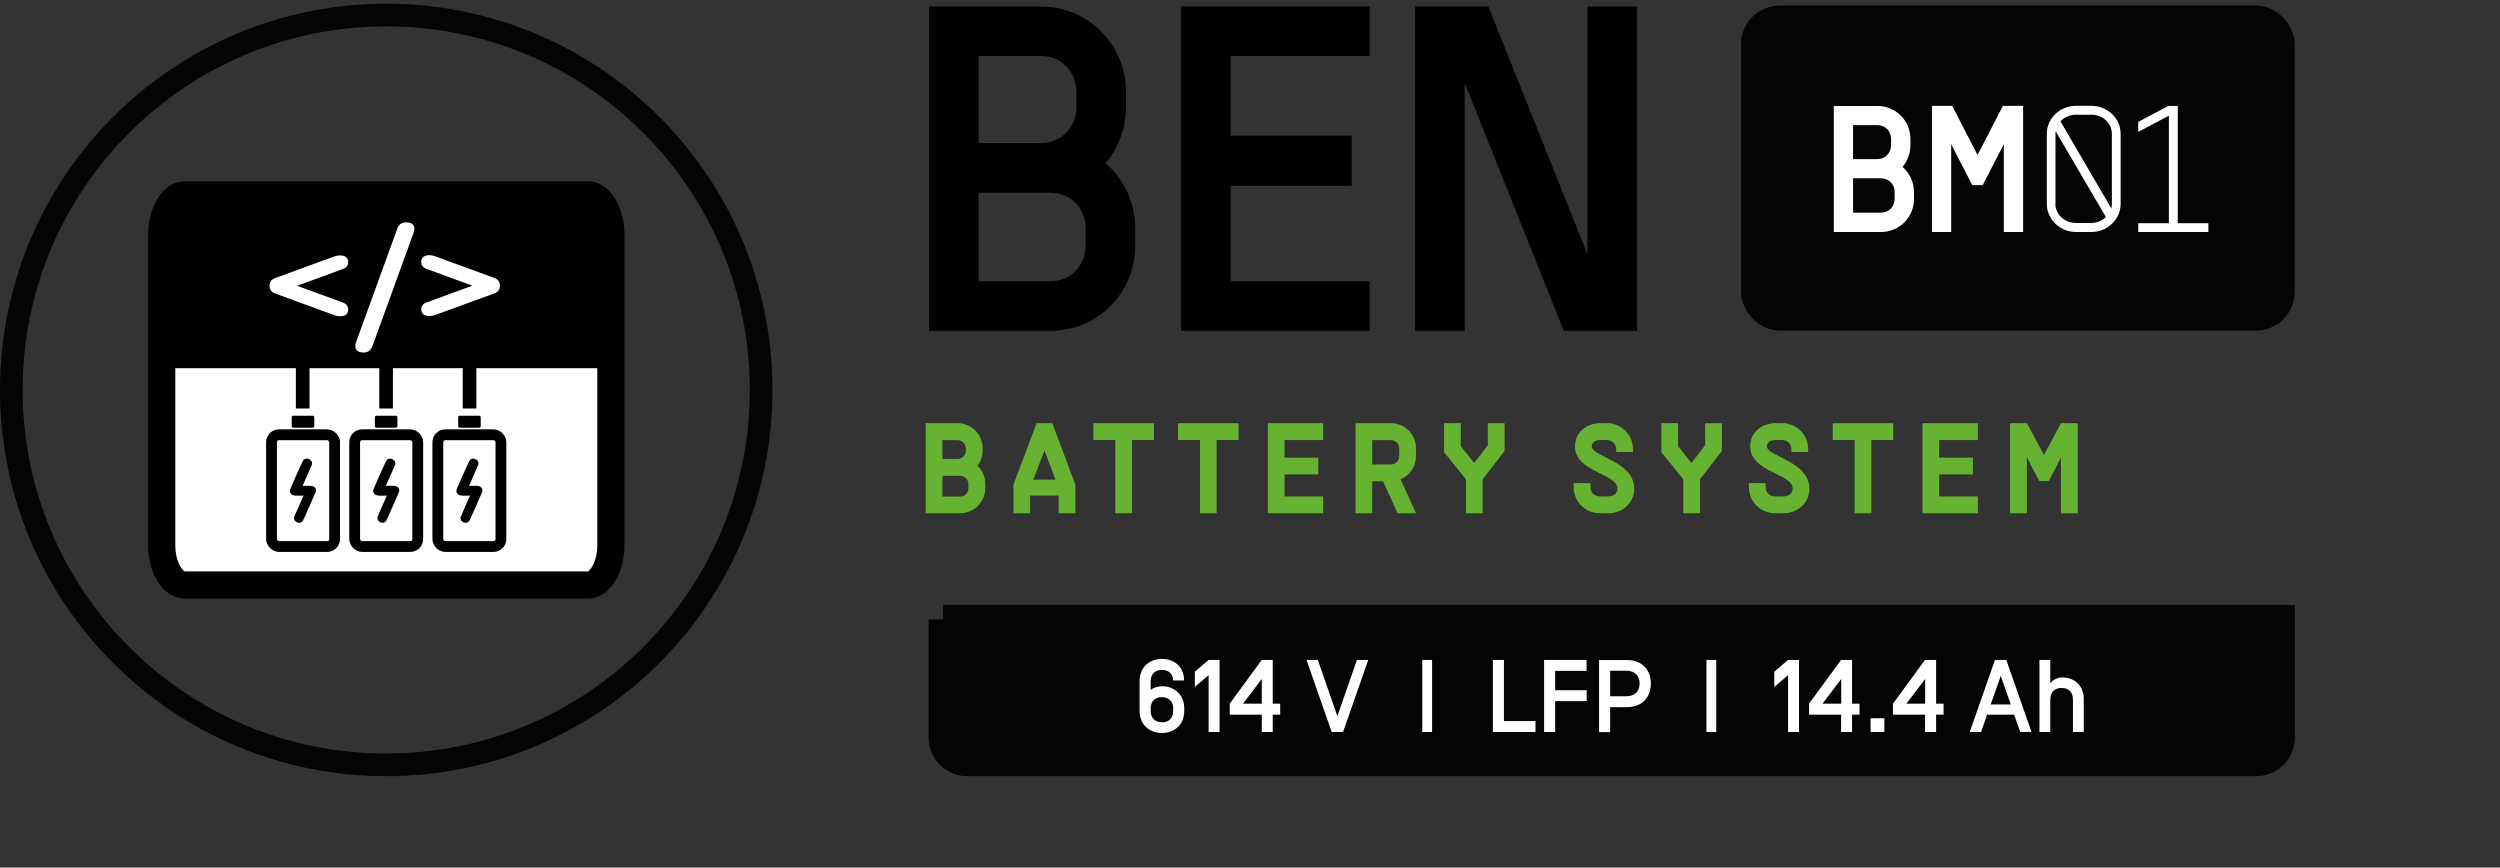
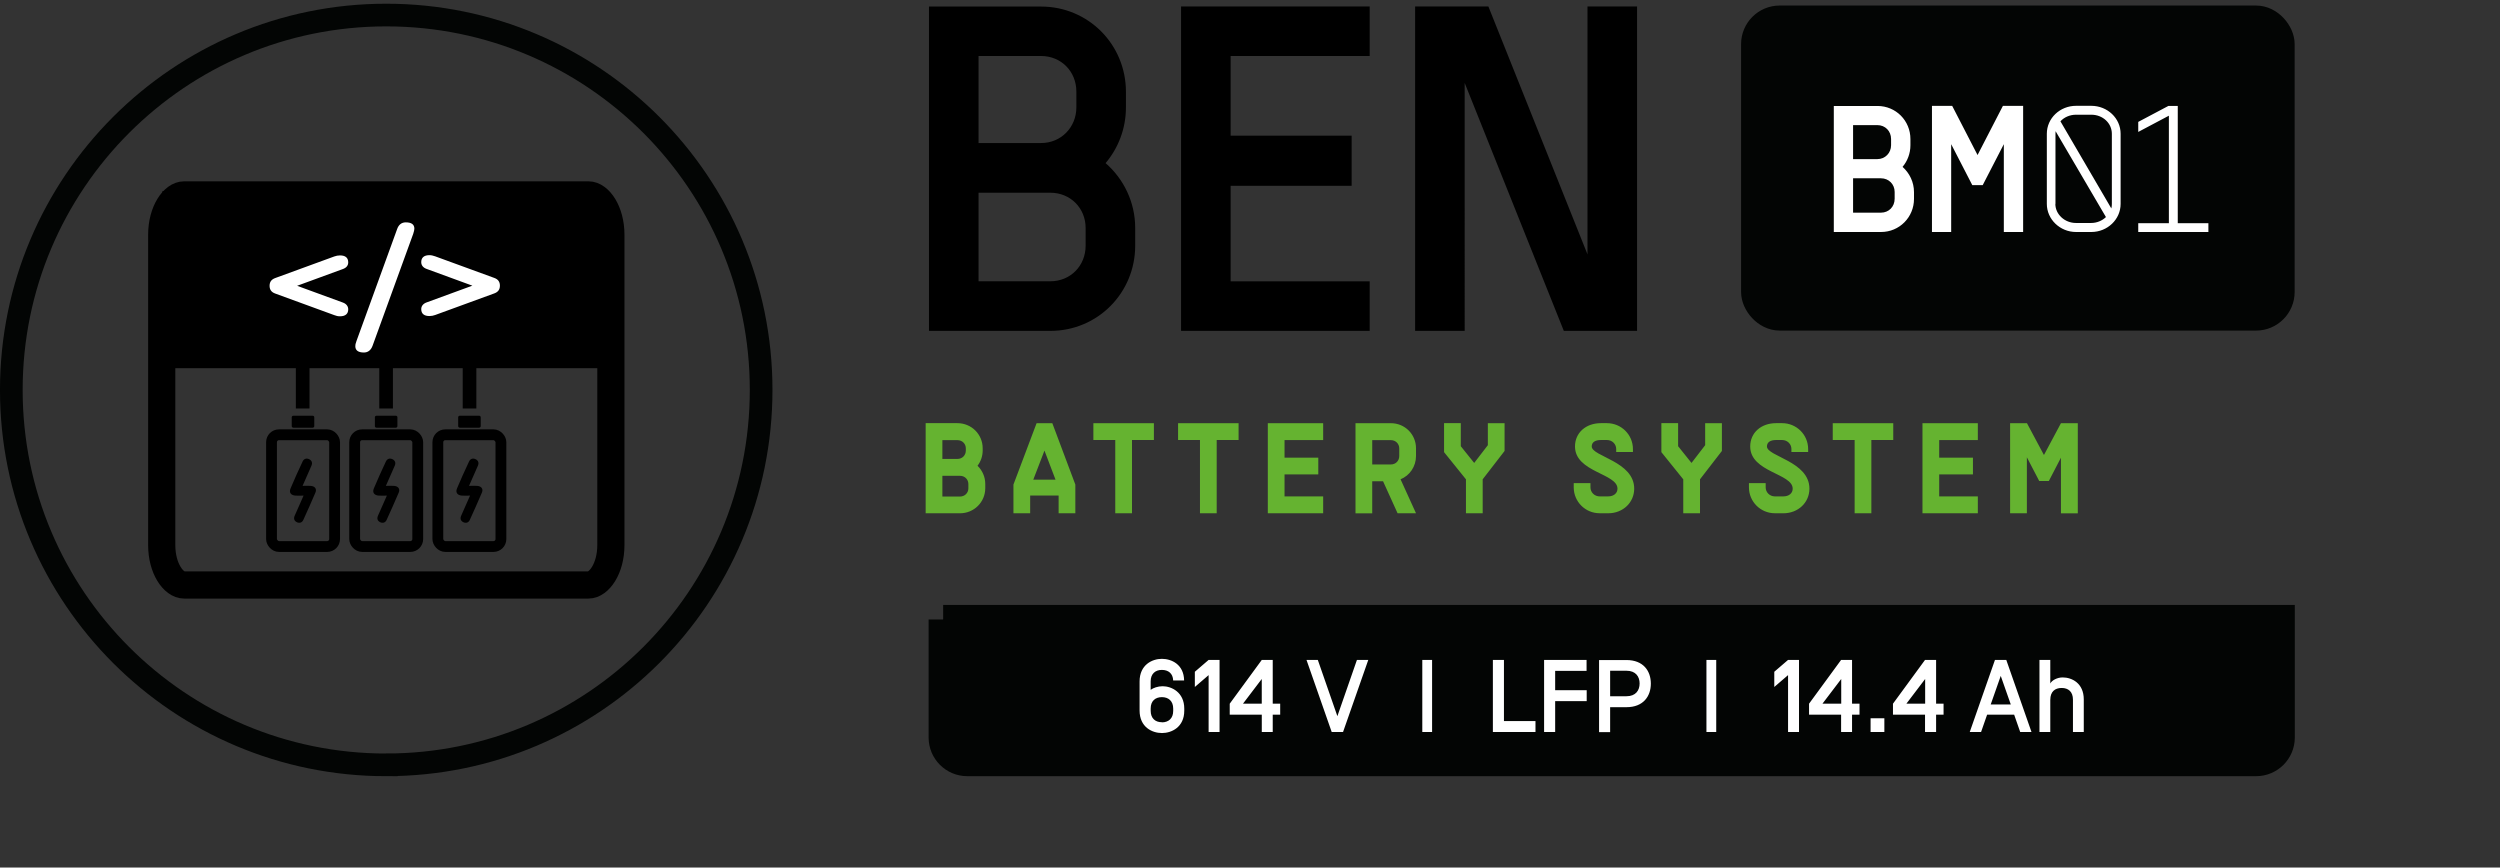
<svg xmlns="http://www.w3.org/2000/svg" id="Ebene_1" version="1.1" viewBox="0 0 804 279">
  <rect x="0" y="0" width="804" height="279" fill="#333333" stroke="none" />
  <defs>
    <style> .st0, .st1, .st2, .st3, .st4, .st5 { fill: none; } .st6 { clip-path: url(#clippath-1); } .st7 { fill: #fff; } .st8 { fill: #65b330; } .st1 { stroke-width: 7.29px; } .st1, .st2 { stroke: #030504; } .st2 { stroke-width: 9.36px; } .st9 { clip-path: url(#clippath); } .st10 { fill: #030504; } .st3 { stroke-width: 8.74px; } .st3, .st4, .st5 { stroke: #000; } .st4 { stroke-width: 3.48px; } .st5 { stroke-width: 4.39px; } </style>
    <clipPath id="clippath">
      <rect class="st0" width="804" height="279" />
    </clipPath>
    <clipPath id="clippath-1">
      <rect class="st0" width="804" height="279" />
    </clipPath>
  </defs>
  <g class="st9">
    <path class="st1" d="M124.21,245.97c66.58,0,120.57-53.99,120.57-120.57S190.78,4.84,124.21,4.84,3.64,58.83,3.64,125.41s53.99,120.57,120.57,120.57Z" />
-     <path class="st7" d="M59.21,62.68c-3.4,0-7.2,5.26-7.2,12.84v99.78c0,7.58,3.81,12.83,7.2,12.83h130.05c3.39,0,7.2-5.26,7.2-12.83v-99.78c0-7.58-3.81-12.84-7.2-12.84H59.21Z" />
    <path class="st3" d="M59.21,62.68c-3.4,0-7.2,5.26-7.2,12.84v99.78c0,7.58,3.81,12.83,7.2,12.83h130.05c3.39,0,7.2-5.26,7.2-12.83v-99.78c0-7.58-3.81-12.84-7.2-12.84H59.21Z" />
    <rect class="st4" x="87.32" y="139.82" width="20.29" height="35.94" rx="2.4" ry="2.4" />
    <path d="M97.21,156.25c1.12,0,1.9-.04,2.65,0,1.41.08,2.11.99,1.57,2.19-1.24,2.94-2.57,5.88-3.89,8.78-.41.91-1.28,1.12-2.11.7-.91-.46-1.04-1.28-.62-2.15.91-2.07,1.82-4.1,2.82-6.38-1.04,0-1.82.04-2.57,0-1.49-.08-2.19-.99-1.61-2.32,1.2-2.9,2.53-5.76,3.85-8.61.41-.91,1.2-1.2,2.11-.79.87.41,1.16,1.2.75,2.11-.91,2.07-1.82,4.1-2.86,6.5l-.08-.04Z" />
    <path d="M94.36,133.69c-.29,0-.54.21-.54.5v2.86c0,.29.25.5.54.5h6.17c.29,0,.54-.21.54-.5v-2.86c0-.29-.25-.5-.54-.5h-6.17Z" />
    <rect class="st4" x="114.06" y="139.82" width="20.29" height="35.94" rx="2.4" ry="2.4" />
    <path d="M124,156.25c1.12,0,1.9-.04,2.65,0,1.41.08,2.11.99,1.57,2.19-1.24,2.94-2.57,5.88-3.89,8.78-.41.91-1.28,1.12-2.11.7-.91-.46-1.04-1.28-.62-2.15.91-2.07,1.82-4.1,2.82-6.38-1.04,0-1.82.04-2.57,0-1.49-.08-2.19-.99-1.61-2.32,1.2-2.9,2.53-5.76,3.85-8.61.41-.91,1.2-1.2,2.11-.79.87.41,1.16,1.2.75,2.11-.91,2.07-1.82,4.1-2.86,6.5l-.08-.04Z" />
    <path d="M121.1,133.69c-.29,0-.54.21-.54.5v2.86c0,.29.25.5.54.5h6.17c.29,0,.54-.21.54-.5v-2.86c0-.29-.25-.5-.54-.5h-6.17Z" />
    <rect class="st4" x="140.81" y="139.82" width="20.29" height="35.94" rx="2.4" ry="2.4" />
    <path d="M150.75,156.25c1.12,0,1.9-.04,2.65,0,1.41.08,2.11.99,1.57,2.19-1.24,2.94-2.57,5.88-3.89,8.78-.41.91-1.28,1.12-2.11.7-.91-.46-1.04-1.28-.62-2.15.91-2.07,1.82-4.1,2.82-6.38-1.04,0-1.82.04-2.57,0-1.49-.08-2.19-.99-1.62-2.32,1.2-2.9,2.53-5.76,3.85-8.61.41-.91,1.2-1.2,2.11-.79.87.41,1.16,1.2.75,2.11-.91,2.07-1.82,4.1-2.86,6.5l-.08-.04Z" />
    <path d="M147.89,133.69c-.29,0-.54.21-.54.5v2.86c0,.29.25.5.54.5h6.17c.29,0,.54-.21.54-.5v-2.86c0-.29-.25-.5-.54-.5h-6.17Z" />
  </g>
  <path class="st5" d="M151,131.37v-14.45M124.17,131.37v-14.45M97.34,131.37v-14.45" />
  <polyline points="52.25 118.41 195.21 118.41 195.21 61.44 52.25 61.44" />
  <g class="st6">
    <path class="st7" d="M139.94,82.43c-.62-.21-1.2-.37-1.82-.37-1.74,0-2.65.79-2.65,2.24,0,.99.58,1.78,1.74,2.19l14.7,5.38-14.7,5.38c-1.16.41-1.74,1.24-1.74,2.15,0,1.49.91,2.24,2.65,2.24.62,0,1.24-.12,1.82-.33l19.05-6.96c1.24-.46,1.78-1.28,1.78-2.48s-.54-2.03-1.78-2.48l-19.05-6.96ZM114.64,109.68c-.33.87-.37,1.24-.37,1.66,0,1.32.91,2.03,2.77,2.03,1.24,0,2.24-.7,2.77-2.15l13.08-36.02c.29-.87.33-1.24.37-1.66,0-1.37-.95-2.03-2.77-2.03-1.32,0-2.28.74-2.77,2.15l-13.08,36.02ZM107.52,101.35c.62.25,1.16.37,1.82.37,1.74,0,2.65-.79,2.65-2.24,0-.95-.58-1.78-1.74-2.19l-14.7-5.38,14.7-5.38c1.16-.41,1.74-1.16,1.74-2.15,0-1.49-.91-2.24-2.65-2.24-.62,0-1.24.12-1.82.33l-19.04,6.96c-1.24.46-1.78,1.28-1.78,2.48s.54,2.03,1.78,2.48l19.04,6.96Z" />
    <rect class="st10" x="564.61" y="6.46" width="168.67" height="95.18" rx="7.74" ry="7.74" />
    <rect class="st2" x="564.61" y="6.46" width="168.67" height="95.18" rx="7.74" ry="7.74" />
    <path class="st8" d="M646.46,165.07h5.38v-18.01l3.97,7.62h3.1l3.89-7.49v17.89h5.42v-28.98h-5.42l-5.47,10.23-5.46-10.23h-5.42v28.98ZM618.27,165.07h17.8v-5.42h-12.42v-7.08h10.85v-5.38h-10.85v-5.67h12.42v-5.42h-17.8v28.98ZM596.45,165.07h5.38v-23.56h7.04v-5.42h-19.46v5.42h7.04v23.56ZM570.78,165.07h2.77c4.72,0,8.36-3.44,8.36-7.91,0-8.82-13.66-10.35-13.66-13.58,0-1.28.99-2.07,2.94-2.07h1.95c1.66,0,2.98,1.28,2.98,2.9v.95h5.38v-.95c0-4.6-3.73-8.32-8.36-8.32h-1.95c-4.85,0-8.32,3.1-8.32,7.49,0,8.32,13.66,8.65,13.66,13.58,0,1.45-1.2,2.48-2.98,2.48h-2.77c-1.61,0-2.94-1.28-2.94-2.9v-1.37h-5.38v1.37c0,4.6,3.73,8.32,8.32,8.32M541.34,154.14v10.93h5.38v-10.93l7.04-9.11v-8.94h-5.38v7.08l-4.39,5.71-4.31-5.38v-7.41h-5.38v9.32l7.04,8.74ZM514.43,165.07h2.77c4.72,0,8.36-3.44,8.36-7.91,0-8.82-13.66-10.35-13.66-13.58,0-1.28.99-2.07,2.94-2.07h1.95c1.66,0,2.98,1.28,2.98,2.9v.95h5.38v-.95c0-4.6-3.73-8.32-8.36-8.32h-1.95c-4.84,0-8.32,3.1-8.32,7.49,0,8.32,13.66,8.65,13.66,13.58,0,1.45-1.2,2.48-2.98,2.48h-2.77c-1.61,0-2.94-1.28-2.94-2.9v-1.37h-5.38v1.37c0,4.6,3.73,8.32,8.32,8.32M471.45,154.14v10.93h5.38v-10.93l7.04-9.11v-8.94h-5.38v7.08l-4.39,5.71-4.31-5.38v-7.41h-5.38v9.32l7.04,8.74ZM441.31,149.38v-7.83h6c1.53,0,2.69,1.16,2.69,2.65v2.48c0,1.53-1.16,2.69-2.69,2.69h-6ZM449.47,165.07h5.92l-4.97-10.93c2.94-1.2,4.97-4.1,4.97-7.49v-2.48c0-4.47-3.56-8.07-8.07-8.07h-11.39v28.98h5.38v-10.31h3.48l4.68,10.31ZM407.73,165.07h17.8v-5.42h-12.42v-7.08h10.85v-5.38h-10.85v-5.67h12.42v-5.42h-17.8v28.98ZM385.91,165.07h5.38v-23.56h7.04v-5.42h-19.46v5.42h7.04v23.56ZM358.67,165.07h5.38v-23.56h7.04v-5.42h-19.46v5.42h7.04v23.56ZM332.3,154.27l3.6-9.36,3.56,9.36h-7.16ZM325.92,165.07h5.38v-5.71h9.15v5.71h5.38v-9.23l-7.41-19.75h-5.05l-7.45,19.75v9.23ZM303.07,147.6v-6.05h4.85c1.53,0,2.69,1.16,2.69,2.65v.7c0,1.53-1.16,2.69-2.69,2.69h-4.85ZM303.07,159.69v-6.67h5.67c1.53,0,2.69,1.16,2.69,2.65v1.37c0,1.49-1.16,2.65-2.69,2.65h-5.67ZM297.69,165.07h11.05c4.51,0,8.12-3.6,8.12-8.07v-1.37c0-2.28-.95-4.35-2.49-5.84,1.04-1.37,1.66-3.06,1.66-4.93v-.7c0-4.47-3.6-8.07-8.11-8.07h-10.23v28.98Z" />
    <path class="st10" d="M303.32,199.23v37.97c0,4.26,3.48,7.74,7.74,7.74h414.53c4.26,0,7.74-3.48,7.74-7.74v-37.97h-430.01Z" />
    <path class="st2" d="M303.32,199.23v37.97c0,4.26,3.48,7.74,7.74,7.74h414.53c4.26,0,7.74-3.48,7.74-7.74v-37.97h-430.01Z" />
    <path class="st7" d="M659.38,225.02c0-2.57,1.49-3.77,3.64-3.77s3.64,1.2,3.64,3.77v10.39h3.48v-10.47c0-5.26-3.85-7.08-6.79-7.08-1.78,0-3.48.95-3.98,1.95v-7.58h-3.48v23.19h3.48v-10.39ZM640.21,226.56l3.23-9.19,3.23,9.19h-6.46ZM649.69,235.42h3.64l-8.11-23.19h-3.64l-8.11,23.19h3.64l1.95-5.59h8.69l1.95,5.59ZM613.09,226.31l6.04-7.95v7.95h-6.04ZM619.09,235.42h3.56v-5.59h2.4v-3.52h-2.4v-14.08h-3.56l-10.31,14.08v3.52h10.31v5.59ZM601.58,235.42h4.43v-4.43h-4.43v4.43ZM586.1,226.31l6.04-7.95v7.95h-6.04ZM592.1,235.42h3.52v-5.59h2.4v-3.52h-2.4v-14.08h-3.52l-10.31,14.08v3.52h10.31v5.59ZM575.04,235.42h3.52v-23.19h-3.52l-4.43,3.81v4.89l4.43-3.81v18.3ZM551.94,212.23h-3.15v23.19h3.15v-23.19ZM517.82,227.43h5.26c5.38,0,7.83-3.48,7.83-7.58s-2.44-7.58-7.83-7.58h-8.82v23.19h3.56v-8.03ZM523.08,215.71c2.98,0,4.22,1.9,4.22,4.1s-1.24,4.1-4.22,4.1h-5.26v-8.2h5.26ZM500.1,215.75h10.14v-3.52h-13.66v23.19h3.56v-9.94h10.14v-3.52h-10.14v-6.21h-.04ZM480.15,235.42h13.66v-3.52h-10.14v-19.67h-3.56v23.19h.04ZM460.56,212.23h-3.15v23.19h3.15v-23.19ZM440.03,212.23h-3.64l-6.29,18.09-6.29-18.09h-3.64l8.11,23.19h3.64l8.12-23.19ZM399.74,226.31l6.04-7.95v7.95h-6.04ZM405.79,235.42h3.52v-5.59h2.4v-3.52h-2.4v-14.08h-3.52l-10.31,14.08v3.52h10.31v5.59ZM388.69,235.42h3.52v-23.19h-3.52l-4.43,3.81v4.89l4.43-3.81v18.3ZM373.66,232.27c-2.11,0-3.6-1.24-3.6-3.68v-.75c0-2.4,1.49-3.64,3.6-3.64s3.64,1.24,3.64,3.68v.75c0,2.4-1.49,3.68-3.64,3.68v-.04ZM373.66,235.75c3.15,0,7.2-1.9,7.2-7.2v-.66c0-5.3-4.14-7.2-6.96-7.2-1.53,0-3.02.54-3.85,1.16v-2.73c0-2.4,1.49-3.68,3.6-3.68s3.56,1.16,3.64,3.39h3.52c-.08-5.17-4.06-6.95-7.16-6.95s-7.16,1.9-7.16,7.29v9.32c0,5.38,4.06,7.25,7.16,7.25v.04Z" />
    <path d="M455.1,106.41h15.94V26.66l31.88,79.74h23.56V2.07h-15.94v79.74L478.66,2.07h-23.56v104.33ZM379.83,106.41h60.66v-15.94h-44.72v-30.72h38.92v-16.11h-38.92v-25.63h44.72V2.07h-60.66v104.33ZM314.7,46.04v-28.03h20.12c6.42,0,11.34,4.93,11.34,11.47v5.05c0,6.42-4.93,11.47-11.34,11.47h-20.12v.04ZM314.7,90.47v-28.49h23.1c6.42,0,11.34,4.93,11.34,11.34v5.67c0,6.54-4.93,11.47-11.34,11.47h-23.1ZM298.76,106.41h39.04c15.2,0,27.28-12.21,27.28-27.41v-5.67c0-8.36-3.73-15.82-9.52-20.87,4.02-4.76,6.54-11.01,6.54-17.89v-5.05c0-15.2-12.09-27.41-27.28-27.41h-36.06v104.34-.04Z" />
    <path class="st7" d="M687.7,74.61h22.52v-2.82h-9.85v-37.72h-3.02l-9.69,5.13v3.23l9.85-5.22v34.57h-9.85v2.82h.04ZM662.61,39.04c1.2-1.32,3.02-2.15,5.05-2.15h4.89c3.73,0,6.62,2.73,6.62,6.13v22.56c0,.46-.04.99-.17,1.45l-16.35-27.99h-.04ZM661.04,65.58v-22.56c0-.29,0-.54.04-.83l16.19,27.62c-1.2,1.16-2.9,1.9-4.76,1.9h-4.89c-3.6,0-6.62-2.77-6.62-6.13h.04ZM667.66,74.61h4.89c5.22,0,9.44-4.06,9.44-9.03v-22.56c0-4.97-4.22-8.99-9.44-8.99h-4.89c-5.17,0-9.4,3.98-9.4,8.99v22.56c0,4.93,4.22,9.03,9.4,9.03M621.29,74.61h6.21v-28.24l6.79,13.17h3.35l6.79-13.17v28.24h6.21v-40.57h-6.5l-8.16,15.82-8.16-15.82h-6.5v40.57h-.04ZM595.95,51.13v-10.89h7.83c2.48,0,4.39,1.9,4.39,4.47v1.99c0,2.48-1.9,4.47-4.39,4.47h-7.83v-.04ZM595.95,68.44v-11.1h8.98c2.48,0,4.39,1.9,4.39,4.39v2.19c0,2.57-1.9,4.47-4.39,4.47h-8.98v.04ZM589.74,74.61h15.2c5.92,0,10.6-4.76,10.6-10.64v-2.19c0-3.23-1.45-6.13-3.68-8.11,1.57-1.86,2.53-4.31,2.53-6.96v-1.99c0-5.92-4.68-10.64-10.6-10.64h-14.04v40.57-.04Z" />
  </g>
</svg>